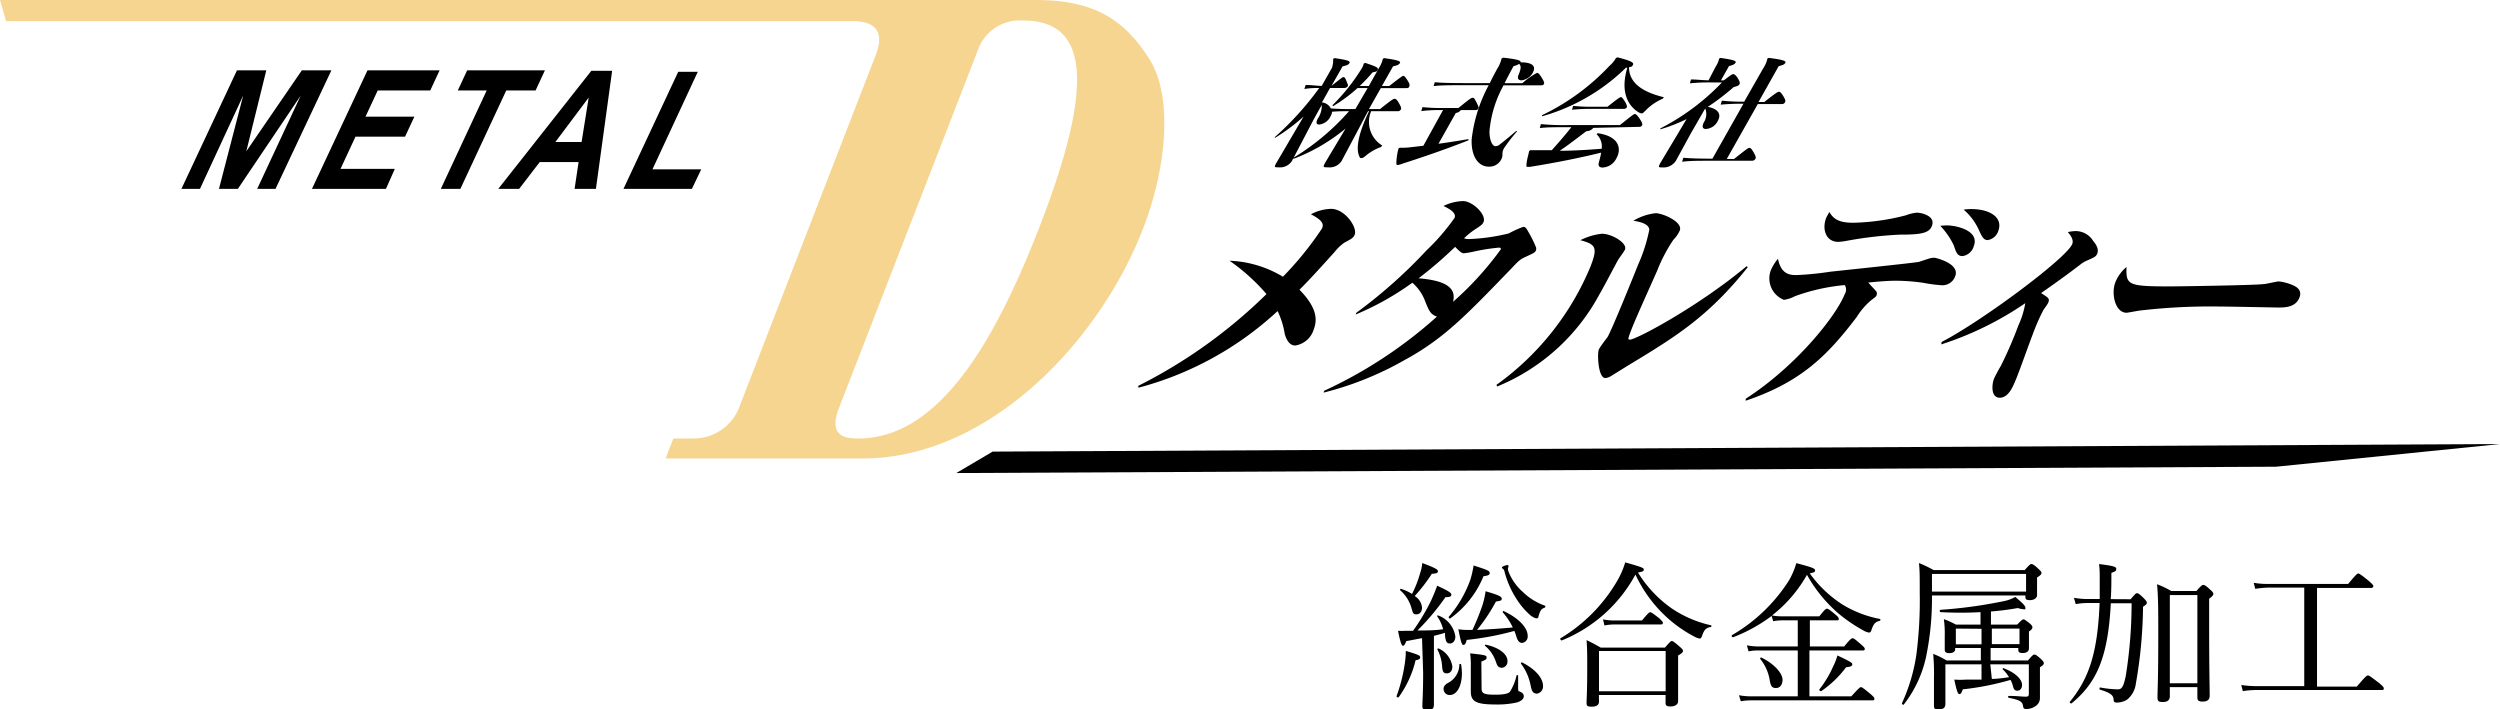
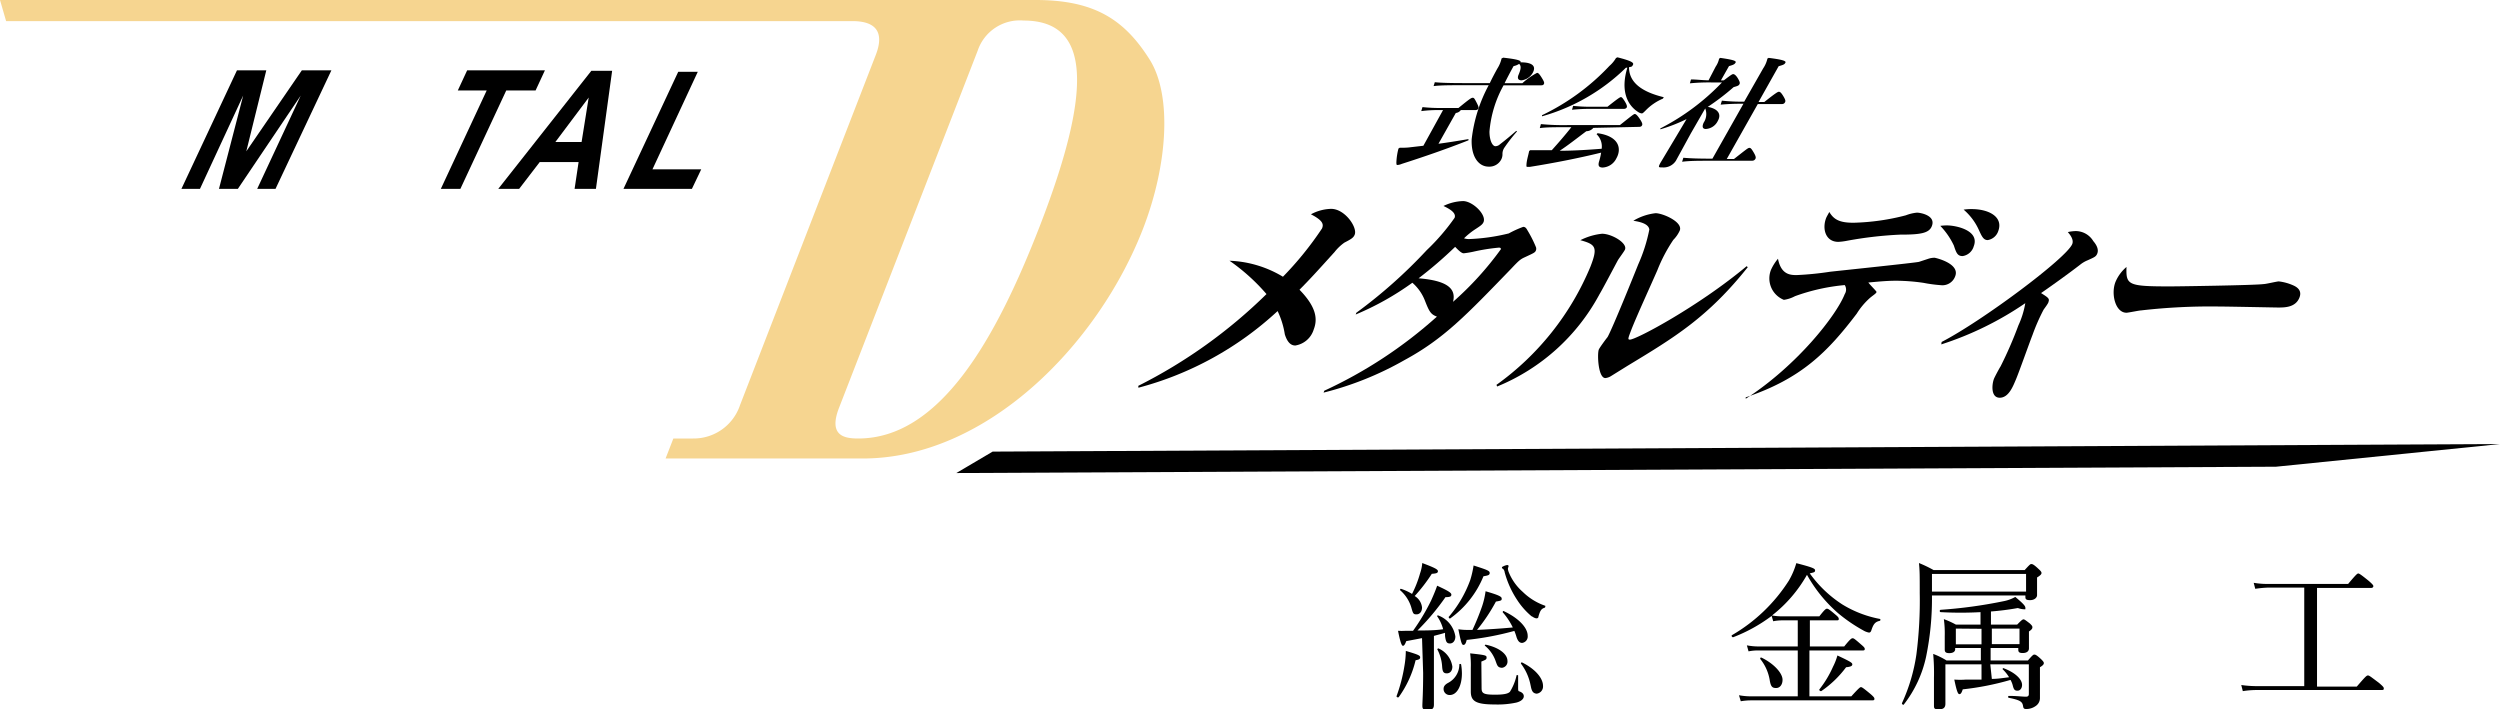
<svg xmlns="http://www.w3.org/2000/svg" viewBox="0 0 225.03 63.86">
  <defs>
    <style>.cls-1{fill:#f6d590;}</style>
  </defs>
  <g id="レイヤー_2" data-name="レイヤー 2">
    <g id="レイヤー_1-2" data-name="レイヤー 1">
      <path d="M16.33,17l5-10.67h2.64l-1.8,7.29,5-7.29h2.66L24.8,17H23.15l3.92-8.4L21.41,17h-1.7l2.18-8.4L18,17Z" />
-       <path d="M28.08,17l5-10.67h6.49l-.84,1.81H34l-1.1,2.36h4.4l-.84,1.8H32l-1.35,2.9h4.89L34.74,17Z" />
      <path d="M39.68,17l4.13-8.86h-2.6l.84-1.81h7l-.84,1.81H45.57L41.44,17Z" />
      <path d="M53.64,17H51.72l.36-2.41h-3.5L46.73,17H44.85L53.23,6.37H55.1Zm-1.29-4.22.64-4-3,4Z" />
      <path d="M56.12,17,61.05,6.46h1.76l-4.08,8.78h4.39L62.28,17Z" />
      <path class="cls-1" d="M77.66,41.27H59.91l.7-1.8h1.77a4.4,4.4,0,0,0,4.23-3L78.81,5c.45-1.14.9-3.1-2.09-3.1H.55L0,0H93.21c5.28,0,8,1.74,10.29,5.39,2,3.21,1.62,9.42-.61,15.19C98.85,31,88.82,41.27,77.66,41.27ZM92.14,1.85A4,4,0,0,0,88,4.57L75.53,36.69c-1,2.56.5,2.78,1.72,2.78,7.35,0,12.39-8.93,16.34-19.11C98.29,8.22,98.28,1.85,92.14,1.85Z" />
-       <path d="M123.1,7.93h-.91A13.37,13.37,0,0,1,120,9.55l-.07-.07a17.72,17.72,0,0,0,2.58-3.22,1.91,1.91,0,0,0,.25-.54l.12-.06c1,.33,1.23.44,1.13.63s-.13.14-.47.23a14.5,14.5,0,0,1-1.15,1.22h.82l.93-1.65a2.47,2.47,0,0,0,.33-.79l.11-.07c1.36.19,1.51.3,1.43.44s-.19.21-.62.3l-1,1.77h.66c1-.78,1.19-.91,1.27-.91s.17.09.37.4.22.45.15.58-.13.12-.31.12h-2.24l-1.07,1.89h1c1-.81,1.21-.93,1.31-.93s.21.07.39.39.24.47.17.58a.32.32,0,0,1-.32.15h-2.35a2.48,2.48,0,0,0,1,3.09l-.11.13a4.58,4.58,0,0,0-1.39.8c-.2.16-.26.2-.36.2s-.15,0-.21-.17c-.41-.91.18-2.58.88-4.05h-.09l-2.38,4.48a1.29,1.29,0,0,1-1.24.57c-.42,0-.45,0-.26-.38l1.86-3.11a16.56,16.56,0,0,1-4.69,2.73l0-.1a21.64,21.64,0,0,0,5-4.19c-.49,0-1,0-1.53.05a1,1,0,0,1-.14.42,1.3,1.3,0,0,1-1,.73c-.27,0-.34-.14-.14-.54a2,2,0,0,0,.35-1.22l-.68,1.22-2,3.82a1.27,1.27,0,0,1-1.2.57c-.38,0-.42,0-.21-.38l2.46-4.19a16.94,16.94,0,0,1-2.59,1.93l0-.08a27.18,27.18,0,0,0,4-4.42c-.42,0-.78,0-1.34.09l.11-.36c.6,0,1,.08,1.45.08l.93-1.64A2.43,2.43,0,0,0,120,5.3l.12-.07c1.33.19,1.43.3,1.35.44s-.19.21-.62.3l-1,1.76h0c.85-.68,1-.79,1.07-.79s.14,0,.28.36.16.38.11.46-.15.16-.33.16h-1.26l-.73,1.3a1,1,0,0,1,.8.54c.63.05,1.28.06,2,.06H122Z" />
      <path d="M129.89,9.91h-.24a11.88,11.88,0,0,0-1.72.09l.11-.36a14.41,14.41,0,0,0,1.71.08h1.53c1-.82,1.16-.92,1.28-.92s.16.06.36.45.18.44.14.53-.13.13-.29.13h-1.28a.64.64,0,0,1-.45.26l-1.56,2.77c.84-.11,1.76-.26,2.7-.42l0,.11c-2,.79-4,1.48-6,2.12a1.22,1.22,0,0,1-.39.1c-.07,0-.09,0-.1-.2a5.74,5.74,0,0,1,.19-1.28l.11-.07c.33,0,.66,0,1-.05l1.13-.13Zm5.42-4.72c1.31.15,1.62.26,1.56.42,1.13,0,1.41.38,1.09.95a1.33,1.33,0,0,1-1,.67c-.3,0-.4-.18-.28-.48.22-.51.27-.81.06-1a1.42,1.42,0,0,1-.5.2c-.31.56-.57,1.06-.81,1.54h1.6a6.44,6.44,0,0,1,1.32-.93c.1,0,.19.06.42.43s.25.47.2.57-.12.12-.29.12h-3.34a10.28,10.28,0,0,0-1.27,4.16c0,.85.29,1.32.53,1.32A.59.59,0,0,0,135,13c.52-.4,1-.8,1.48-1.22l.07.05a14.57,14.57,0,0,0-1.13,1.45,1,1,0,0,0-.18.57,1,1,0,0,1-.13.54A1.2,1.2,0,0,1,134,15c-.93,0-1.6-.93-1.53-2.48A13.48,13.48,0,0,1,134,7.67h-2.35c-1.07,0-2,0-2.61.08l.11-.35c.57.06,1.5.08,2.61.08h2.34c.2-.42.43-.86.68-1.31a2.85,2.85,0,0,0,.38-.91Z" />
      <path d="M143.42,11.51a.82.82,0,0,1-.63.3c-1,.75-1.65,1.27-2.4,1.76,1.23,0,2.5-.08,3.78-.18a1.51,1.51,0,0,0-.46-1.31l.09-.09c2,.28,2.16,1.44,1.7,2.25a1.46,1.46,0,0,1-1.23.84c-.35,0-.45-.16-.33-.56a5.37,5.37,0,0,0,.18-.78c-2.08.51-4.28.94-6.41,1.28l-.2,0c-.08,0-.13,0-.11-.15,0-.38.17-.9.24-1.27l.09-.08c.36,0,.64,0,1.05,0h.9c.61-.68,1.21-1.37,1.76-2.07H141c-1.08,0-1.82,0-2.4.08l.1-.36a20.93,20.93,0,0,0,2.41.09h4.7c1.06-.84,1.25-1,1.34-1s.22.1.46.46.24.48.19.57-.12.13-.29.13Zm2.94-5.42a17.64,17.64,0,0,1-7.56,4.38v-.1a20.37,20.37,0,0,0,6.07-4.44,2.78,2.78,0,0,0,.59-.71l.13-.06c1.43.36,1.48.52,1.39.69s-.12.15-.35.2c0,1.42,1.23,2.24,3.13,2.7l-.08.13a4.71,4.71,0,0,0-1.55,1.06c-.19.19-.27.27-.35.27a.74.74,0,0,1-.3-.11c-1.06-.66-1.61-2-1-4Zm-1.67,3.52c.91-.72,1.13-.87,1.21-.87s.17.09.36.4.21.46.16.54-.14.12-.26.12h-3a15.13,15.13,0,0,0-1.66.08l.1-.35a15.13,15.13,0,0,0,1.66.08Z" />
      <path d="M155.17,7.23c.6-.46.75-.56.84-.56s.25.09.44.42.17.41.11.51-.14.14-.51.24a21.4,21.4,0,0,1-2.33,1.78c.88.16,1.26.62.91,1.25a1.28,1.28,0,0,1-1.08.74c-.27,0-.38-.17-.2-.57a1.39,1.39,0,0,0,.14-1.28l0,0L152.2,12l-1.35,2.47a1.32,1.32,0,0,1-1.2.6c-.37,0-.4,0-.21-.38L151,12.08l.81-1.36a14.57,14.57,0,0,1-2.36.92v-.08A20.78,20.78,0,0,0,155,7.42H154a17.46,17.46,0,0,0-1.89.08l.1-.35c.44,0,1,.07,1.58.08L154.43,6a2,2,0,0,0,.31-.72l.11-.07c1.24.18,1.46.28,1.37.43s-.2.2-.59.31l-.73,1.29Zm3.64,1.95c1.06-.84,1.22-.92,1.31-.92s.19.05.39.38.23.45.16.57-.15.16-.34.16h-2.11l-2.79,4.94h.65c1.09-.85,1.26-1,1.38-1s.19.07.39.41.22.48.15.59-.15.16-.34.16h-3.93c-.81,0-1.65,0-2.32.09l.11-.36c.66.06,1.5.08,2.32.08h.3l2.79-4.94h-.05a19.24,19.24,0,0,0-2,.08l.11-.36a16.39,16.39,0,0,0,1.95.09H157l1.71-3a2.6,2.6,0,0,0,.38-.88l.11-.06c1.28.16,1.59.28,1.51.43s-.15.19-.61.32l-1.81,3.22Z" />
      <path d="M102.46,34.73A45.82,45.82,0,0,0,114,26.47a17.72,17.72,0,0,0-3.33-3,10,10,0,0,1,4.81,1.44A29.9,29.9,0,0,0,119,20.56c.14-.35.13-.69-1-1.27a4,4,0,0,1,1.82-.49c1.24,0,2.38,1.67,2.12,2.32-.11.28-.31.4-.93.72a4.26,4.26,0,0,0-.88.84c-1.76,1.95-2.24,2.47-3.16,3.4,1.56,1.6,1.63,2.67,1.28,3.58a2.07,2.07,0,0,1-1.66,1.44c-.53,0-.79-.53-.94-1A7.55,7.55,0,0,0,115,28a29.51,29.51,0,0,1-12.53,6.9Z" />
      <path d="M122.09,28.15a44.76,44.76,0,0,0,6.33-5.63,19.26,19.26,0,0,0,2.51-2.91c.19-.49-.57-.86-1-1.07a4.27,4.27,0,0,1,1.76-.44c.86,0,2.11,1.21,1.85,1.88-.09.21-.22.31-.71.63a6.68,6.68,0,0,0-1.05.84,1.4,1.4,0,0,0,.44.07,17.6,17.6,0,0,0,3.59-.51,9.11,9.11,0,0,1,1.3-.59c.14,0,.25.07.36.28a10.88,10.88,0,0,1,.79,1.56.46.46,0,0,1,0,.26c-.08.21-.14.23-1,.63-.4.18-.54.3-1.2,1-4.09,4.23-6.1,6.35-9.67,8.28a28.88,28.88,0,0,1-7.25,2.91l.06-.17a40.6,40.6,0,0,0,10.14-6.67c-.57-.21-.7-.47-1.1-1.49a4.1,4.1,0,0,0-1.11-1.56,25.55,25.55,0,0,1-5.1,2.86Zm13-5.75c0-.11-.11-.11-.18-.11a17.62,17.62,0,0,0-2.31.37,8.3,8.3,0,0,1-.85.14c-.23,0-.59-.4-.77-.58a37.46,37.46,0,0,1-3.29,2.83c2.59.21,3.4.93,3.1,2.12A28.56,28.56,0,0,0,135.12,22.4Z" />
      <path d="M134.7,34.64A24.75,24.75,0,0,0,143.16,24c.68-1.75.48-2-.91-2.38a5.62,5.62,0,0,1,1.95-.58c.88,0,2.3.84,2.07,1.42-.06.16-.58.84-.66,1-.25.46-1.39,2.63-1.65,3.05a18.32,18.32,0,0,1-9.2,8.28Zm22.62-10.59c-3.6,4.52-6.61,6.33-10.81,8.87l-1.53.95a1.13,1.13,0,0,1-.48.16c-.65,0-.74-2.16-.59-2.56.07-.18.68-1,.79-1.13.47-.84,2.43-5.71,2.76-6.54a14.56,14.56,0,0,0,1-3.14c-.07-.54-.89-.7-1.44-.79a5,5,0,0,1,2-.68c.65,0,2.48.79,2.18,1.56a2.87,2.87,0,0,1-.58.84,14.12,14.12,0,0,0-1.44,2.74c-.58,1.33-1.86,4.12-2.34,5.35-.3.79-.34.89-.13.89.58,0,6.19-3,10.51-6.61Z" />
-       <path d="M157.14,35.89c4.64-3,8.16-7.51,8.91-9.42a.75.75,0,0,0,0-.81,17.77,17.77,0,0,0-4.48,1,3,3,0,0,1-1,.33,2.08,2.08,0,0,1-1.16-2.7,4.23,4.23,0,0,1,.63-1c.28,1.45,1.13,1.47,1.69,1.47a27.85,27.85,0,0,0,3-.3c1.27-.14,7.6-.8,8-.89l.85-.28a1.83,1.83,0,0,1,.55-.09c.07,0,2.32.51,1.86,1.67a1.22,1.22,0,0,1-1.28.8,12.7,12.7,0,0,1-1.57-.21,17.54,17.54,0,0,0-2.44-.19c-.75,0-1.35.05-2.53.16.25.31.64.68.74.84a.34.34,0,0,1,0,.3c0,.12-.24.26-.55.51a6.43,6.43,0,0,0-1.23,1.45c-2.63,3.46-5,5.86-10,7.54Zm9.7-15.84a20.47,20.47,0,0,0,4.71-.67,3.8,3.8,0,0,1,1-.24c.28,0,1.72.24,1.34,1.21-.25.66-1.07.77-2.86.77a35.08,35.08,0,0,0-4.82.56,5.13,5.13,0,0,1-.74.09c-1.14,0-1.48-1.16-1.09-2.16.07-.16.2-.37.28-.53C165.07,19.77,165.59,20.05,166.84,20.05Zm8.43.24c.77,0,2.95.44,2.39,1.88a1.23,1.23,0,0,1-1,.88c-.46,0-.57-.28-.79-.95a6.61,6.61,0,0,0-1.22-1.77A4.48,4.48,0,0,1,175.27,20.29Zm2.2-1.47c1.58,0,2.88.72,2.39,2a1.2,1.2,0,0,1-.94.79c-.4,0-.54-.35-.84-1a5.23,5.23,0,0,0-1.33-1.74A4.48,4.48,0,0,1,177.47,18.82Z" />
+       <path d="M157.14,35.89c4.64-3,8.16-7.51,8.91-9.42a.75.75,0,0,0,0-.81,17.77,17.77,0,0,0-4.48,1,3,3,0,0,1-1,.33,2.08,2.08,0,0,1-1.16-2.7,4.23,4.23,0,0,1,.63-1c.28,1.45,1.13,1.47,1.69,1.47a27.85,27.85,0,0,0,3-.3c1.27-.14,7.6-.8,8-.89l.85-.28a1.83,1.83,0,0,1,.55-.09c.07,0,2.32.51,1.86,1.67a1.22,1.22,0,0,1-1.28.8,12.7,12.7,0,0,1-1.57-.21,17.54,17.54,0,0,0-2.44-.19c-.75,0-1.35.05-2.53.16.25.31.64.68.74.84c0,.12-.24.26-.55.51a6.43,6.43,0,0,0-1.23,1.45c-2.63,3.46-5,5.86-10,7.54Zm9.7-15.84a20.47,20.47,0,0,0,4.71-.67,3.8,3.8,0,0,1,1-.24c.28,0,1.72.24,1.34,1.21-.25.66-1.07.77-2.86.77a35.08,35.08,0,0,0-4.82.56,5.13,5.13,0,0,1-.74.09c-1.14,0-1.48-1.16-1.09-2.16.07-.16.2-.37.28-.53C165.07,19.77,165.59,20.05,166.84,20.05Zm8.43.24c.77,0,2.95.44,2.39,1.88a1.23,1.23,0,0,1-1,.88c-.46,0-.57-.28-.79-.95a6.61,6.61,0,0,0-1.22-1.77A4.48,4.48,0,0,1,175.27,20.29Zm2.2-1.47c1.58,0,2.88.72,2.39,2a1.2,1.2,0,0,1-.94.79c-.4,0-.54-.35-.84-1a5.23,5.23,0,0,0-1.33-1.74A4.48,4.48,0,0,1,177.47,18.82Z" />
      <path d="M174.77,30.78c3.61-1.86,11.27-7.56,11.76-8.82.16-.42-.24-.88-.4-1.07a3.44,3.44,0,0,1,.71-.09,1.85,1.85,0,0,1,1.58.9c.16.19.54.66.36,1.12-.11.28-.25.33-.87.61a2.67,2.67,0,0,0-.69.41c-1,.77-2.33,1.73-3.5,2.54.63.4.78.49.67.79,0,.12-.38.61-.44.7a17.77,17.77,0,0,0-1,2.28c-.25.63-1.24,3.42-1.49,4s-.64,1.65-1.46,1.65-.71-1.21-.52-1.7c.07-.18.51-1,.59-1.11a35.59,35.59,0,0,0,1.61-3.7,7.86,7.86,0,0,0,.62-2A29.26,29.26,0,0,1,174.74,31Z" />
      <path d="M195.36,25.78c.59,0,7.6-.1,8.39-.21.22,0,1.19-.24,1.37-.24a4.42,4.42,0,0,1,1.35.38c.49.23.7.58.51,1.07-.35.9-1.33.9-1.93.9-.24,0-4.48-.09-5.32-.09a54.8,54.8,0,0,0-7,.35c-.15,0-1.17.21-1.32.21-1,0-1.41-1.68-1-2.75a3.58,3.58,0,0,1,1-1.37C191.36,25.66,191.52,25.78,195.36,25.78Z" />
      <polygon points="86.08 42.58 89.35 40.65 225.03 39.97 204.87 42.01 86.08 42.58" />
      <path d="M125.71,62.65a14.3,14.3,0,0,0,.7-2.68,8.35,8.35,0,0,0,.13-1.38c1.11.33,1.29.41,1.29.57s-.08.21-.41.27a9.4,9.4,0,0,1-1.51,3.31C125.85,62.82,125.68,62.75,125.71,62.65ZM128,57.44l-1.42.27c-.12.32-.2.42-.3.42s-.23-.27-.44-1.35a5.49,5.49,0,0,0,.65,0c.26,0,.49,0,.7,0a18.94,18.94,0,0,0,1.63-2.73c.22-.49.41-.94.54-1.33,1,.46,1.28.64,1.28.8s-.09.23-.53.23a21.55,21.55,0,0,1-2.52,3c.77,0,1.54,0,2.31-.11a3.61,3.61,0,0,0-.54-1.17s0-.1.1-.07A2.4,2.4,0,0,1,131,57.29c0,.36-.19.63-.49.63s-.37-.17-.44-.68c0-.1,0-.19,0-.28-.34.11-.7.19-1,.28V60c0,1.58,0,3,0,3.42s-.2.47-.6.47-.44-.11-.44-.38.07-1.17.07-2.94Zm0-2.76c0,.38-.21.62-.5.62s-.31-.07-.48-.67a3.3,3.3,0,0,0-1-1.51s0-.13.08-.12a4.52,4.52,0,0,1,1,.46,9.91,9.91,0,0,0,.72-1.84,3.7,3.7,0,0,0,.2-.94c1.09.41,1.41.57,1.41.73s-.11.21-.55.24a14.84,14.84,0,0,1-1.54,2A1.37,1.37,0,0,1,128,54.68ZM129.81,60a3.79,3.79,0,0,0-.44-1.56s.06-.1.12-.07A2.11,2.11,0,0,1,130.73,60c0,.37-.19.61-.5.61S129.84,60.44,129.81,60Zm.13,2c0-.21.12-.38.42-.54a1.88,1.88,0,0,0,1-1.65c0-.07.14-.06.16,0a5.52,5.52,0,0,1,.07.8c0,1.08-.42,1.95-1.1,1.95A.54.54,0,0,1,129.94,62Zm.47-6.48a10.73,10.73,0,0,0,1.93-3.31,8.72,8.72,0,0,0,.3-1.31c1.25.4,1.45.48,1.45.67s-.13.23-.56.3a8.69,8.69,0,0,1-3,3.8C130.48,55.71,130.36,55.57,130.41,55.5Zm4.85-.39s0-.15.08-.13c1.39.65,2.17,1.52,2.17,2.23a.58.58,0,0,1-.5.64c-.23,0-.38-.16-.5-.51a4.77,4.77,0,0,0-.2-.57,26.59,26.59,0,0,1-4.29.81c-.08.35-.17.45-.3.45s-.21-.19-.45-1.41a5.14,5.14,0,0,0,.88.06h.39a22.36,22.36,0,0,0,.87-2.14,7.16,7.16,0,0,0,.31-1.34c1.17.34,1.45.48,1.45.65s0,.19-.52.28a15.7,15.7,0,0,1-1.7,2.55c1.07-.05,2.14-.12,3.22-.22A6,6,0,0,0,135.26,55.11Zm-1.9,6.8c0,.47.15.6,1.2.6.83,0,1.18-.09,1.35-.26a4.65,4.65,0,0,0,.6-1.48c0-.06.14,0,.14,0,0,.33,0,.83,0,1.15s.05.26.18.32.33.17.33.41-.24.46-.67.57a8,8,0,0,1-1.94.17c-1.72,0-2.16-.3-2.16-1.17,0-.31,0-.65,0-2.13a8,8,0,0,0-.06-1.3c1.38.15,1.48.18,1.48.37s-.07.2-.47.37Zm1.31-2.29a3.14,3.14,0,0,0-1-1.51c-.05,0,0-.12.07-.1,1.18.25,1.95.84,1.95,1.46a.56.56,0,0,1-.5.62C134.9,60.09,134.79,60,134.67,59.62Zm3.21-4.15A6.6,6.6,0,0,1,136.56,54a8.53,8.53,0,0,1-1.12-2.48.53.53,0,0,0-.15-.32c-.07,0-.1-.1-.1-.14s.34-.2.5-.2a.1.1,0,0,1,.1.11s-.06.18-.06.23a1.07,1.07,0,0,0,.07.29,4.7,4.7,0,0,0,1.27,1.79,5.39,5.39,0,0,0,2,1.24c.07,0,0,.16,0,.17-.33.1-.43.25-.59.8,0,.12-.08.17-.17.17S138.08,55.61,137.88,55.47Zm-.1,6.24a4.7,4.7,0,0,0-.88-2s0-.13.11-.1c1.2.6,1.88,1.42,1.88,2.11a.65.65,0,0,1-.58.7C138,62.4,137.87,62.24,137.78,61.71Z" />
-       <path d="M150.47,54.76A10.22,10.22,0,0,0,154,56.28c.07,0,.06.14,0,.16-.42.06-.61.23-.8.82-.06.15-.13.22-.21.22a1.61,1.61,0,0,1-.5-.19,11.82,11.82,0,0,1-2.55-1.81,12.18,12.18,0,0,1-2.73-3.76,13.14,13.14,0,0,1-6.64,5.93c-.08,0-.18-.16-.1-.2a14.57,14.57,0,0,0,5.09-5.15,7.64,7.64,0,0,0,.73-1.68c1.61.46,1.67.5,1.67.66s-.15.17-.52.26A10.93,10.93,0,0,0,150.47,54.76Zm-6.54,8.39c0,.3-.22.46-.67.46s-.45-.13-.45-.4.06-.94.06-3c0-1.18,0-1.81-.06-2.59.55.26.76.38,1.27.67h5.79c.46-.54.53-.59.61-.59s.19.05.7.5c.26.22.31.3.31.39s-.07.21-.44.41V60c0,1.93,0,2.85,0,3.12s-.25.47-.69.47-.44-.15-.44-.4v-.63h-6Zm6-4.55h-6v3.62h6Zm-5.64-2.85a4.6,4.6,0,0,0,1,.1h2.51c.55-.67.65-.74.74-.74s.2.07.81.54c.26.25.33.33.33.42s-.06.14-.19.14h-4.22a4.56,4.56,0,0,0-.85.09Z" />
      <path d="M159.47,55.44A14.29,14.29,0,0,1,156,57.36c-.1,0-.18-.14-.1-.19a15,15,0,0,0,5.12-4.91,7,7,0,0,0,.67-1.57c1.45.38,1.69.48,1.69.65s-.1.18-.48.27a10.8,10.8,0,0,0,2.92,2.79,10,10,0,0,0,3.39,1.31c.07,0,.06.16,0,.17-.4.09-.57.26-.76.84-.05.16-.12.22-.22.22a1.52,1.52,0,0,1-.52-.2,14.16,14.16,0,0,1-2.24-1.53,12.89,12.89,0,0,1-2.82-3.47,12.29,12.29,0,0,1-3.15,3.66,5.64,5.64,0,0,0,1,.08h3.26c.5-.64.6-.69.69-.69s.2.05.77.54c.24.2.29.28.29.37s0,.14-.18.14h-2.42v2.35H166c.54-.67.66-.74.76-.74s.2.07.77.57c.25.21.32.3.32.38s0,.15-.18.15h-4.8v4.13h3.77c.69-.76.79-.83.87-.83s.2.07.86.62c.28.24.35.34.35.42s0,.15-.18.15H157.61a6,6,0,0,0-.92.08l-.16-.54a6.11,6.11,0,0,0,1.08.1h4.21V58.55h-3.51a4.19,4.19,0,0,0-.92.08l-.15-.54a5.84,5.84,0,0,0,1.07.1h3.51V55.84h-1.31a4.22,4.22,0,0,0-.9.08Zm-.16,5.87a4.09,4.09,0,0,0-.87-2c0-.06,0-.14.11-.12,1.1.53,1.9,1.39,1.9,2,0,.44-.24.74-.58.74S159.41,61.81,159.31,61.31Zm4.46.74A9.5,9.5,0,0,0,165,60a5.35,5.35,0,0,0,.39-1c1.19.56,1.34.66,1.34.8s-.13.22-.56.26a9.4,9.4,0,0,1-2.22,2.14C163.86,62.25,163.71,62.12,163.77,62.05Z" />
      <path d="M173.9,53.6a25.89,25.89,0,0,1-.53,5.52,10.64,10.64,0,0,1-2,4.29c0,.07-.2,0-.17-.12a15.94,15.94,0,0,0,1.3-4.39,38.17,38.17,0,0,0,.3-5.51c0-1.6,0-2-.07-2.71a10.71,10.71,0,0,1,1.31.63h8.21c.44-.49.51-.54.59-.54s.19,0,.66.45c.21.19.26.27.26.36s-.07.2-.4.4v.37c0,.75,0,1,0,1.22s-.23.45-.63.45-.42-.12-.42-.32v-.1Zm8.47-1.94H173.9v1.59h8.47Zm-3.08,9.45c.51,0,1-.08,1.55-.15a3.39,3.39,0,0,0-.58-.72s0-.11.07-.1c1.07.4,1.68,1,1.68,1.51,0,.3-.17.52-.41.52s-.33-.09-.42-.44a2,2,0,0,0-.21-.53,25,25,0,0,1-4.3.85c-.11.35-.19.43-.3.43s-.22-.14-.46-1.31a7,7,0,0,0,1.07,0c.48,0,.92,0,1.38,0V59.8h-3.25v1.27c0,1.37,0,1.91,0,2.27s-.18.51-.6.51-.43-.1-.43-.37,0-.89,0-2.47a19,19,0,0,0-.07-2.15,6.68,6.68,0,0,1,1.2.59h3.09V58.33h-2.31v.1c0,.23-.2.36-.53.36s-.41-.11-.41-.33,0-.35,0-1.21a9.49,9.49,0,0,0-.08-1.52,7.46,7.46,0,0,1,1.08.49h2.22V55.1c-1.1.06-2.29.07-3.59,0-.1,0-.11-.2,0-.21a42.29,42.29,0,0,0,5.64-.77,3.44,3.44,0,0,0,1.08-.39c.79.66.91.83.91,1s0,.11-.18.11a2,2,0,0,1-.5-.11,23.78,23.78,0,0,1-2.42.31v1.18h2.36c.4-.41.49-.47.57-.47s.17.06.57.37c.19.18.23.25.23.33s0,.19-.31.39v.33c0,.78,0,1.09,0,1.19,0,.26-.2.42-.56.42s-.4-.12-.4-.33v-.12h-2.49v1.12h3.36c.41-.48.49-.53.57-.53s.17,0,.61.41c.2.2.25.27.25.36s-.06.2-.35.37v.67c0,1.59,0,1.79,0,2.08a.86.86,0,0,1-.4.75,1.45,1.45,0,0,1-.84.26c-.2,0-.25-.07-.28-.26-.06-.39-.23-.54-1.29-.75-.07,0-.07-.17,0-.17.77,0,1.19.07,1.56.07.18,0,.25-.09.25-.24V59.8h-3.47Zm-3.24-4.53V58h2.31v-1.4Zm3.24,1.4h2.49v-1.4h-2.49Z" />
-       <path d="M191.78,53.94c.44-.51.47-.54.57-.54s.17,0,.67.5c.18.2.22.27.22.36s-.05.17-.34.35a42.22,42.22,0,0,1-.65,6.94,2.19,2.19,0,0,1-.79,1.43,1.79,1.79,0,0,1-.9.26c-.22,0-.28-.05-.31-.23,0-.43-.27-.64-1.21-.93-.09,0-.07-.21,0-.2a9.26,9.26,0,0,0,1.6.17c.38,0,.51-.32.7-1.18a41.58,41.58,0,0,0,.53-6.57H190c-.25,4.76-1.21,7.1-3.52,9-.07.06-.22-.06-.17-.13,1.77-2.16,2.5-4.49,2.68-8.89h-1.07a5.29,5.29,0,0,0-1.08.1l-.16-.57a7.19,7.19,0,0,0,1.22.11H189c0-.67,0-1.38,0-2.15a8,8,0,0,0-.06-1c1.31.17,1.55.24,1.55.44s-.1.22-.44.36c0,.85,0,1.64-.06,2.36Zm3.53,8.73c0,.35-.21.52-.63.52s-.48-.12-.48-.41c0-.6.07-1.58.07-5.49,0-2.36,0-3.55-.11-4.7a7.85,7.85,0,0,1,1.28.61h2.26c.45-.51.53-.55.62-.55s.17,0,.65.45c.2.17.26.27.26.36s-.06.2-.38.43V56.3c0,3.93.05,5.77.05,6.31,0,.37-.2.54-.63.54s-.48-.13-.48-.44v-.86h-2.48Zm2.48-9.11h-2.48V61.5h2.48Z" />
      <path d="M212.14,61.8c.77-.89.88-1,1-1s.2.07,1,.67c.37.32.43.4.43.49s0,.15-.19.15H203.16a8.06,8.06,0,0,0-1.28.1l-.14-.55a10.09,10.09,0,0,0,1.39.1h4.28V52.89h-3.24A10,10,0,0,0,203,53l-.14-.54a7.27,7.27,0,0,0,1.36.1h7.14c.73-.87.83-.94.91-.94s.21.07.95.67c.34.3.41.39.41.47s-.06.16-.2.16h-4.87V61.8Z" />
    </g>
  </g>
</svg>